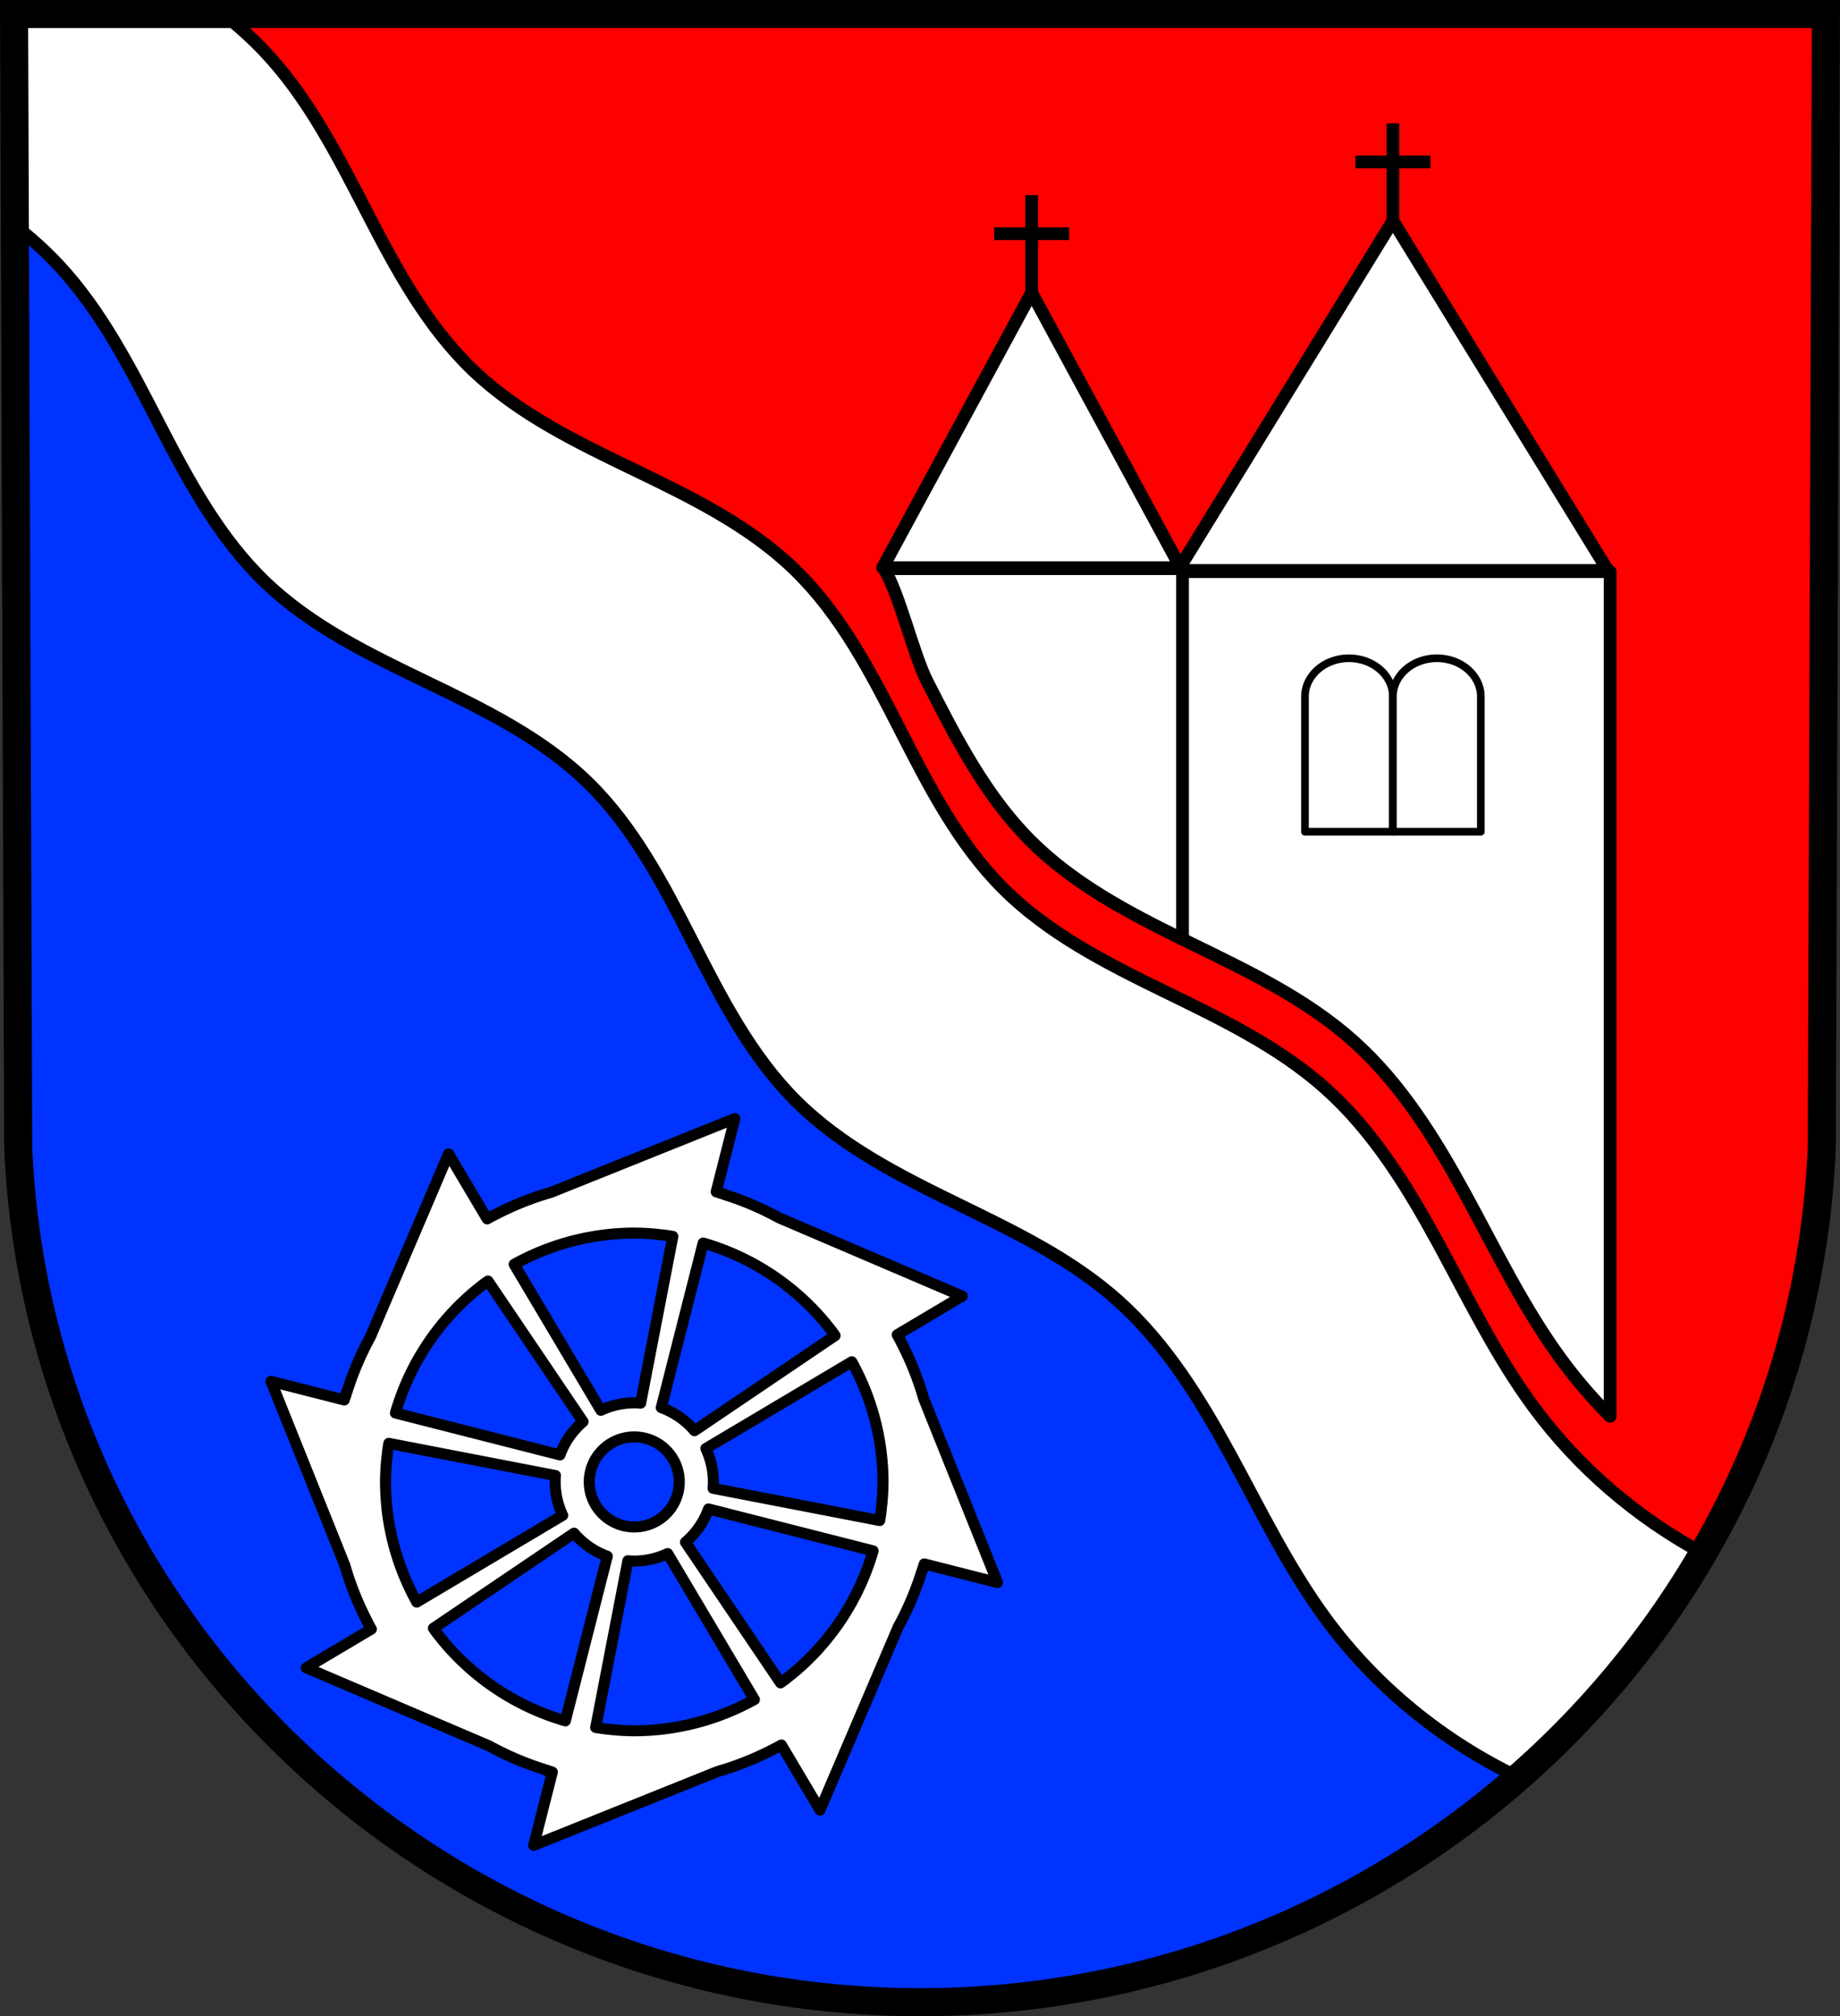
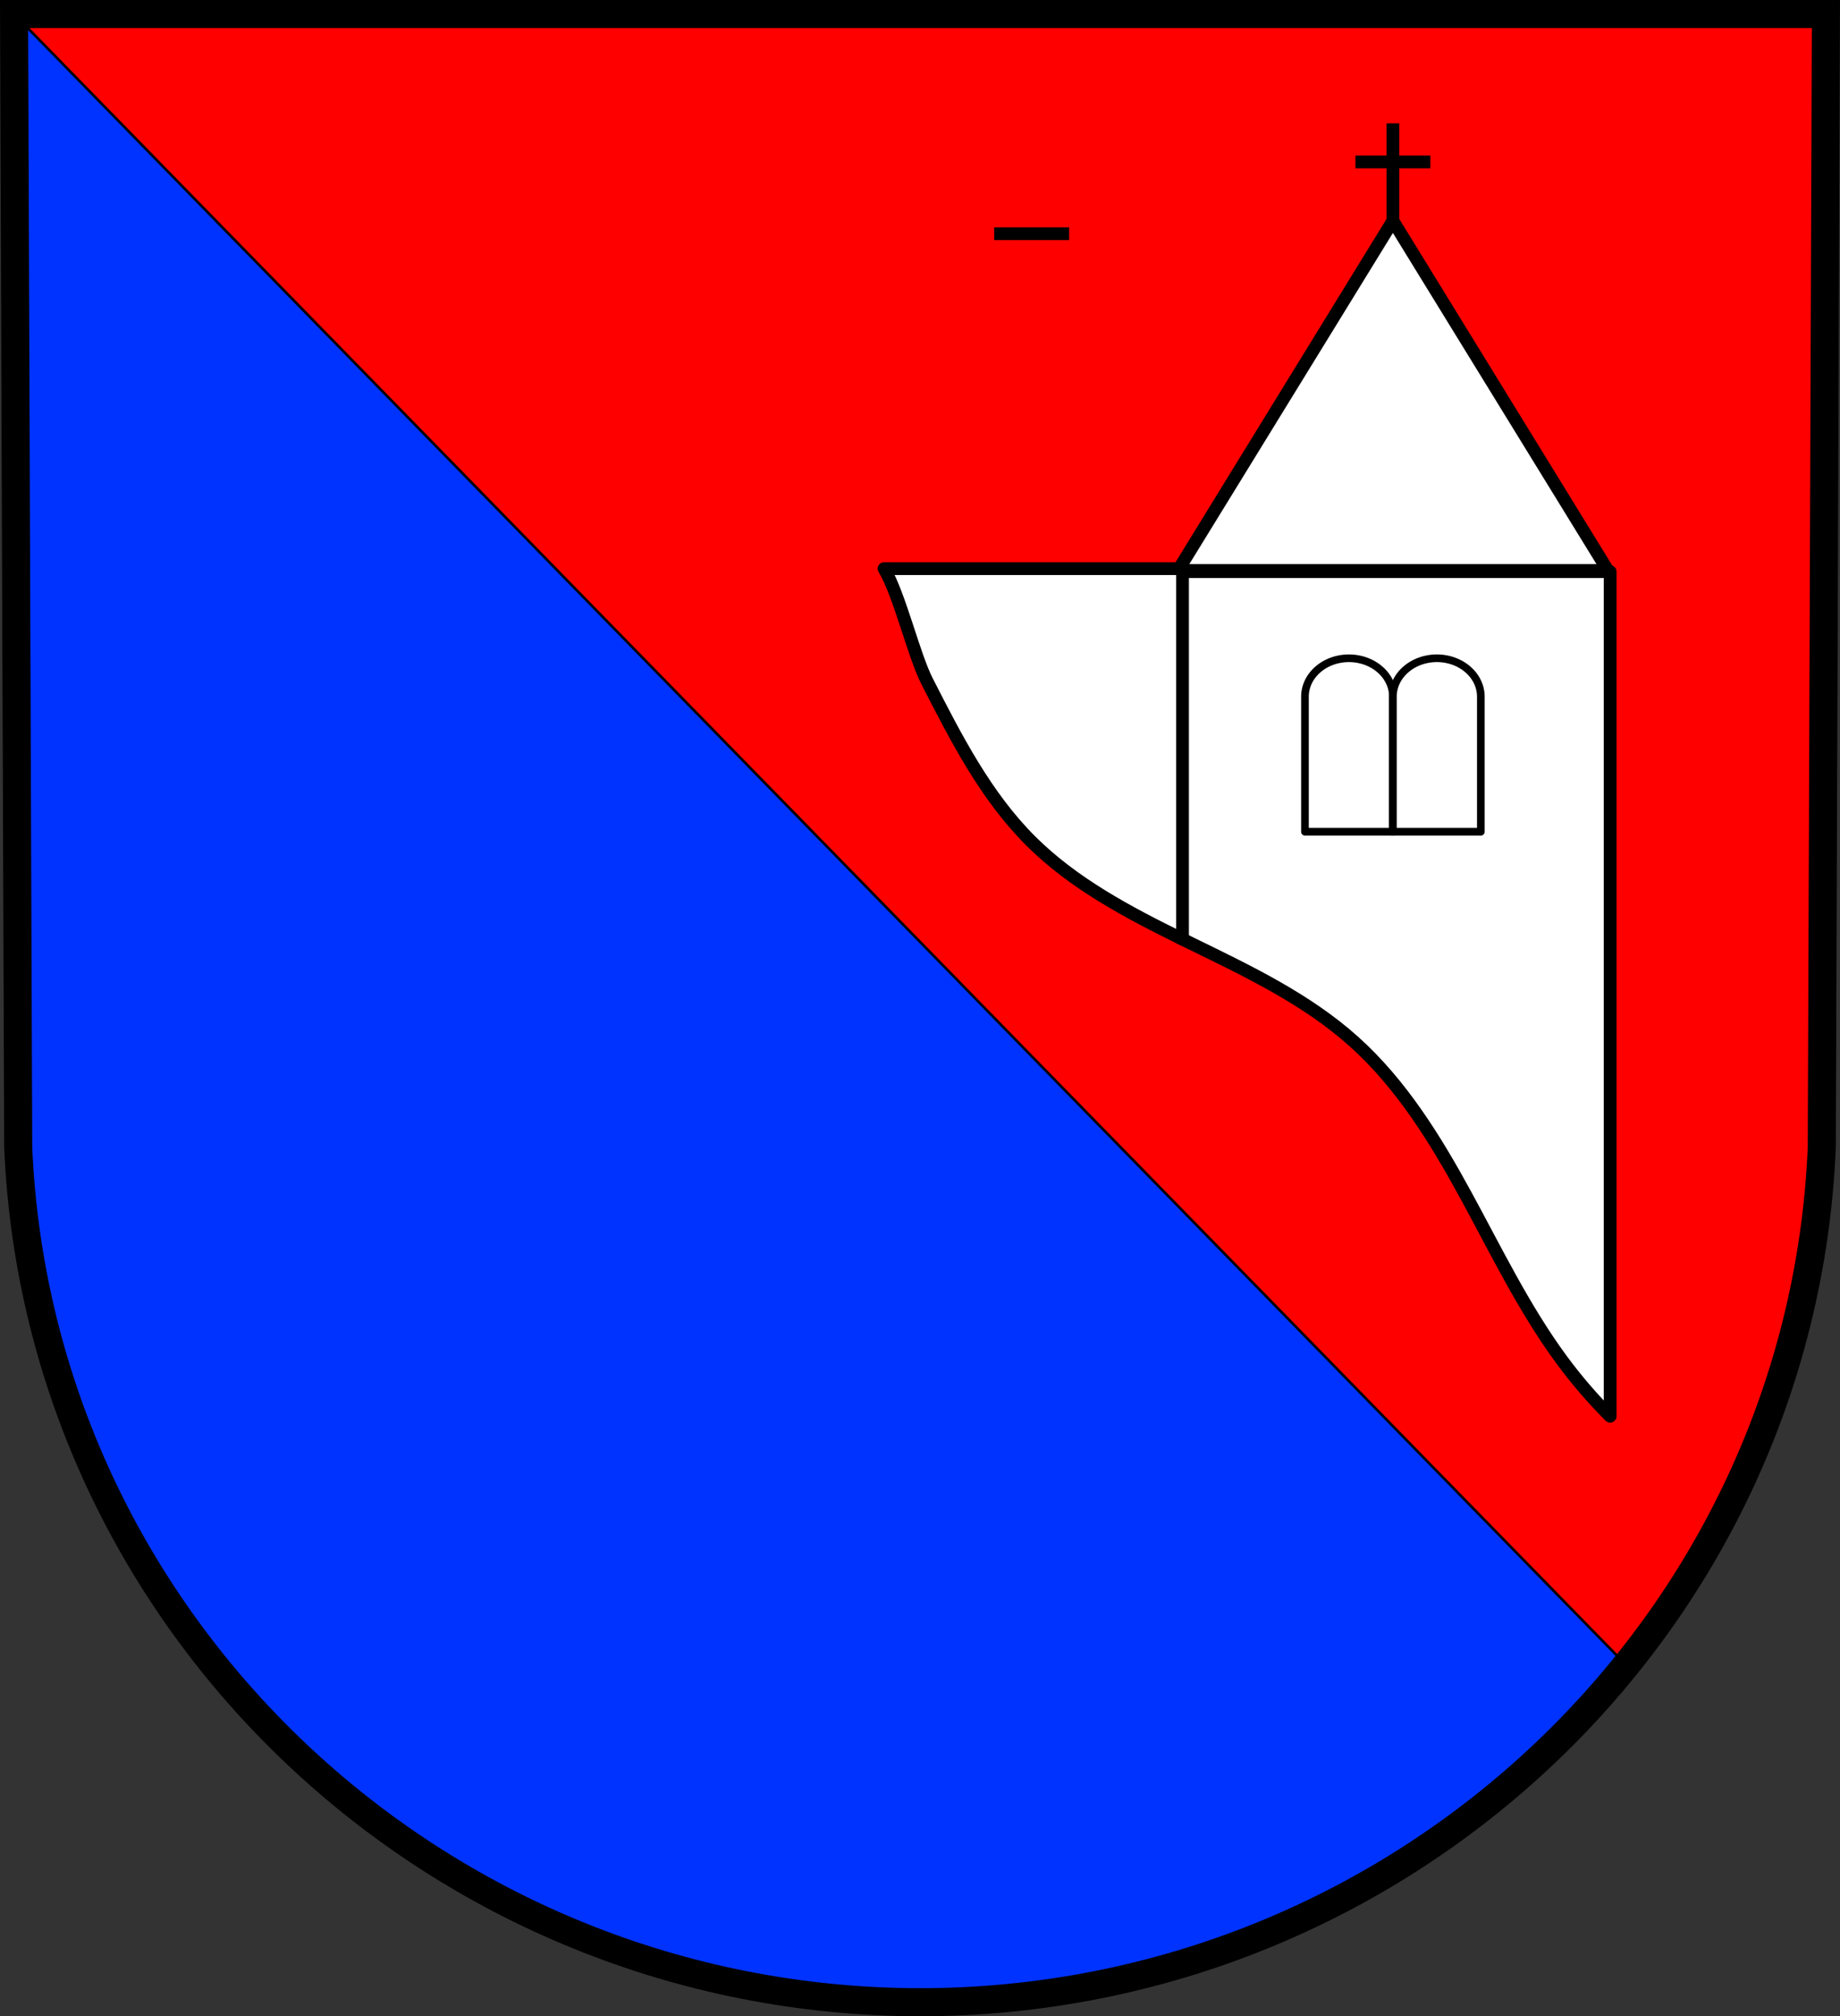
<svg xmlns="http://www.w3.org/2000/svg" xmlns:ns1="http://www.inkscape.org/namespaces/inkscape" xmlns:ns2="http://sodipodi.sourceforge.net/DTD/sodipodi-0.dtd" width="190.945mm" height="209.15mm" viewBox="0 0 190.945 209.15" version="1.1" id="svg1514" ns1:version="0.92.4 (5da689c313, 2019-01-14)" ns2:docname="DEU Brecht (Eifel) COA.svg">
  <rect x="0" y="0" width="190.945" height="209.15" fill="#333333" stroke="none" />
  <defs id="defs1508">
    <ns1:path-effect effect="spiro" id="path-effect2549" is_visible="true" />
  </defs>
  <ns2:namedview id="base" pagecolor="#ffffff" bordercolor="#666666" borderopacity="1.0" ns1:pageopacity="0.0" ns1:pageshadow="2" ns1:zoom="0.69324385" ns1:cx="360.84002" ns1:cy="395.24335" ns1:document-units="mm" ns1:current-layer="layer1" showgrid="false" ns1:window-width="1366" ns1:window-height="745" ns1:window-x="-8" ns1:window-y="-8" ns1:window-maximized="1" fit-margin-top="0" fit-margin-left="0" fit-margin-right="0" fit-margin-bottom="0" ns1:snap-midpoints="true" ns1:snap-smooth-nodes="true" ns1:snap-nodes="true" ns1:object-paths="false" />
  <g ns1:label="Ebene 1" ns1:groupmode="layer" id="layer1" transform="translate(-6.457,-10.774)">
    <path style="fill:#ff0000;fill-opacity:1;fill-rule:evenodd;stroke:none;stroke-width:2.91;stroke-linecap:round;stroke-linejoin:miter;stroke-miterlimit:4;stroke-dasharray:none;stroke-opacity:1" ns1:connector-curvature="0" d="m 195.941,12.229 -0.43,117.581 c -2.093,49.459 -43.44,88.631 -93.582,88.658 C 51.832,218.408 10.47,179.222 8.347,129.81 L 7.917,12.229 H 101.927 Z" id="path10563-0-6-6-8" ns2:nodetypes="ccccccc" />
    <path style="fill:#ffffff;fill-opacity:1;stroke:#000000;stroke-width:5;stroke-linecap:round;stroke-linejoin:round;stroke-miterlimit:4;stroke-dasharray:none;stroke-opacity:1" d="M 462.105 223.758 L 462.105 367.162 C 463.501 367.849 464.896 368.543 466.291 369.225 C 488.684 380.163 511.566 391.021 530.131 407.648 C 548.697 424.277 562.035 445.878 573.971 467.758 C 585.906 489.638 596.784 512.243 611.561 532.314 C 617.322 540.14 623.682 547.507 630.537 554.385 L 630.537 223.758 L 462.105 223.758 z M 462.105 504.588 L 462.105 567.205 L 501.312 567.205 C 498.436 561.793 495.569 556.378 492.639 551.006 C 483.762 534.734 474.106 518.62 462.105 504.588 z " transform="matrix(0.265,0,0,0.265,6.457,10.774)" id="rect2669-2" />
    <path style="fill:#ffffff;stroke:#000000;stroke-width:1.323;stroke-linecap:round;stroke-linejoin:round;stroke-miterlimit:4;stroke-dasharray:none;stroke-opacity:1" d="m 151.004,33.676 -22.308,36.274 h 22.308 22.308 z" id="path2671-1" ns1:connector-curvature="0" />
    <path style="fill:#ffffff;fill-opacity:1;stroke:#000000;stroke-width:5;stroke-linecap:round;stroke-linejoin:round;stroke-miterlimit:4;stroke-dasharray:none;stroke-opacity:1" d="m 346.186,222.592 6e-4,6.4e-4 c 6.099,10.042 11.526,33.65 16.863,44.099 11.34,22.202 22.909,44.838 40.553,62.451 16.794,16.765 38.14,28.016 59.475,38.498 V 222.592 Z" transform="matrix(0.265,0,0,0.265,6.457,10.774)" id="rect2669-6-0" ns1:connector-curvature="0" ns2:nodetypes="ccccccc" />
-     <path ns1:connector-curvature="0" style="fill:#ffffff;stroke:#000000;stroke-width:1.323;stroke-linecap:round;stroke-linejoin:round;stroke-miterlimit:4;stroke-dasharray:none;stroke-opacity:1" d="M 113.515,41.124 98.052,69.668 h 15.463 15.463 z" id="path2671-3-0" />
    <path style="fill:#ffffff;stroke:#000000;stroke-width:1.323;stroke-linecap:square;stroke-linejoin:miter;stroke-miterlimit:4;stroke-dasharray:none;stroke-opacity:1" d="M 151.004,33.676 V 24.233" id="path2719-52" ns1:connector-curvature="0" />
    <path style="fill:#ffffff;stroke:#000000;stroke-width:1.323;stroke-linecap:square;stroke-linejoin:miter;stroke-miterlimit:4;stroke-dasharray:none;stroke-opacity:1" d="m 147.778,27.572 h 6.452" id="path2719-6-7" ns1:connector-curvature="0" />
-     <path style="fill:#ffffff;stroke:#000000;stroke-width:1.323;stroke-linecap:square;stroke-linejoin:miter;stroke-miterlimit:4;stroke-dasharray:none;stroke-opacity:1" d="M 113.515,41.124 V 31.68" id="path2719-5-7" ns1:connector-curvature="0" />
    <path style="fill:#ffffff;stroke:#000000;stroke-width:1.323;stroke-linecap:square;stroke-linejoin:miter;stroke-miterlimit:4;stroke-dasharray:none;stroke-opacity:1" d="m 110.289,35.019 h 6.452" id="path2719-6-6-1" ns1:connector-curvature="0" />
    <path ns1:connector-curvature="0" style="fill:#ffffff;fill-opacity:1;stroke:#000000;stroke-width:0.794;stroke-linecap:round;stroke-linejoin:round;stroke-miterlimit:4;stroke-dasharray:none;stroke-opacity:1" d="m 146.441,79.058 a 4.563,3.984 0 0 0 -4.563,3.984 v 14.011 h 9.126 V 83.041 A 4.563,3.984 0 0 0 146.441,79.058 Z" id="rect2754-0" />
    <path ns1:connector-curvature="0" style="fill:#ffffff;fill-opacity:1;stroke:#000000;stroke-width:0.794;stroke-linecap:round;stroke-linejoin:round;stroke-miterlimit:4;stroke-dasharray:none;stroke-opacity:1" d="m 155.567,79.058 a 4.563,3.984 0 0 0 -4.563,3.984 v 14.011 h 9.126 V 83.041 a 4.563,3.984 0 0 0 -4.563,-3.984 z" id="rect2754-3-1" />
    <path style="fill:#0033ff;fill-opacity:1;stroke:#000000;stroke-width:1px;stroke-linecap:butt;stroke-linejoin:miter;stroke-opacity:1" d="M 5.52 5.5 L 7.145 449.9 C 15.166 636.656 171.496 784.757 360.84 784.986 C 472.6 784.925 572.787 733.401 637.816 652.805 L 5.52 5.5 z " transform="matrix(0.265,0,0,0.265,6.457,10.774)" id="path2283" />
-     <path ns1:connector-curvature="0" style="fill:#ffffff;stroke:#000000;stroke-width:1.323;stroke-linecap:round;stroke-linejoin:round;stroke-miterlimit:4;stroke-dasharray:none;stroke-opacity:1" d="m 7.917,12.229 0.08,21.939 c 1.591,1.239 3.097,2.58 4.481,4.055 4.512,4.808 7.525,10.794 10.556,16.65 3.031,5.856 6.222,11.779 10.988,16.335 4.768,4.558 10.826,7.479 16.769,10.342 5.943,2.863 11.99,5.819 16.708,10.429 4.718,4.61 7.815,10.587 10.815,16.461 3,5.874 6.061,11.864 10.73,16.524 4.667,4.659 10.662,7.71 16.587,10.605 5.925,2.894 11.979,5.768 16.89,10.167 4.912,4.4 8.441,10.115 11.599,15.904 3.158,5.789 6.036,11.77 9.946,17.081 5.161,7.011 12.111,12.664 19.963,16.416 7.582,-6.643 14.073,-14.482 19.161,-23.225 -6.883,-3.714 -12.967,-8.917 -17.605,-15.217 -3.91,-5.311 -6.788,-11.291 -9.946,-17.081 -3.158,-5.789 -6.687,-11.504 -11.599,-15.904 -4.912,-4.399 -10.966,-7.272 -16.891,-10.166 -5.925,-2.894 -11.92,-5.946 -16.587,-10.605 C 105.896,98.278 102.835,92.289 99.835,86.414 96.834,80.54 93.738,74.563 89.019,69.953 84.301,65.344 78.254,62.387 72.311,59.524 66.369,56.661 60.31,53.74 55.542,49.182 50.776,44.625 47.585,38.702 44.554,32.847 41.523,26.991 38.51,21.005 33.997,16.197 32.645,14.756 31.176,13.444 29.626,12.229 Z" id="path2547-5" />
    <path style="fill:none;fill-rule:evenodd;stroke:#000000;stroke-width:2.91;stroke-linecap:round;stroke-linejoin:miter;stroke-miterlimit:4;stroke-dasharray:none;stroke-opacity:1" ns1:connector-curvature="0" d="m 195.941,12.229 -0.43,117.581 c -2.093,49.459 -43.44,88.631 -93.582,88.658 C 51.832,218.408 10.47,179.222 8.347,129.81 L 7.917,12.229 H 101.927 Z" id="path10563-0-6-6" ns2:nodetypes="ccccccc" />
-     <path ns1:connector-curvature="0" style="fill:#ffffff;fill-opacity:1;stroke:#000000;stroke-width:1.145;stroke-linecap:round;stroke-linejoin:round;stroke-miterlimit:4;stroke-dasharray:none;stroke-opacity:1" d="m 82.715,126.803 -19.081,7.658 a 31.282,31.282 0 0 0 -5.914,2.373 l -0.182,0.073 0.025,0.003 a 31.282,31.282 0 0 0 -0.55,0.301 l -4.009,-6.748 -8.112,18.988 a 31.282,31.282 0 0 0 -2.411,5.644 l -0.135,0.317 0.041,-0.033 a 31.282,31.282 0 0 0 -0.205,0.617 l -7.599,-1.935 7.658,19.082 a 31.282,31.282 0 0 0 2.372,5.911 l 0.074,0.186 0.003,-0.025 a 31.282,31.282 0 0 0 0.3,0.55 l -6.748,4.009 18.989,8.112 a 31.282,31.282 0 0 0 5.644,2.411 l 0.317,0.135 -0.033,-0.041 a 31.282,31.282 0 0 0 0.616,0.205 l -1.935,7.599 19.08,-7.657 a 31.282,31.282 0 0 0 5.916,-2.374 l 0.182,-0.073 -0.025,-0.003 A 31.282,31.282 0 0 0 87.543,191.786 l 4.009,6.748 8.113,-18.99 a 31.282,31.282 0 0 0 2.411,-5.644 l 0.135,-0.315 -0.041,0.033 a 31.282,31.282 0 0 0 0.205,-0.616 l 7.599,1.934 -7.657,-19.079 a 31.282,31.282 0 0 0 -2.376,-5.919 l -0.072,-0.179 -0.003,0.025 a 31.282,31.282 0 0 0 -0.301,-0.55 l 6.748,-4.009 -18.99,-8.113 a 31.282,31.282 0 0 0 -5.644,-2.411 l -0.315,-0.135 0.033,0.041 a 31.282,31.282 0 0 0 -0.616,-0.205 z m -10.438,11.881 a 25.815,25.815 0 0 1 2.18,0.109 l 1.011,0.113 a 25.815,25.815 0 0 1 0.812,0.123 l -3.341,17.292 a 8.208,8.208 0 0 0 -0.662,-0.03 8.208,8.208 0 0 0 -3.466,0.779 l -8.997,-15.144 a 25.815,25.815 0 0 1 12.464,-3.242 z m 7.15,1.031 a 25.815,25.815 0 0 1 12.702,8.317 l 0.65,0.813 a 25.815,25.815 0 0 1 0.339,0.474 l -14.589,9.865 a 8.208,8.208 0 0 0 -3.449,-2.393 z m -22.33,3.942 9.865,14.589 a 8.208,8.208 0 0 0 -2.393,3.45 l -17.076,-4.348 a 25.815,25.815 0 0 1 8.317,-12.702 l 0.813,-0.65 a 25.815,25.815 0 0 1 0.474,-0.339 z m 37.753,8.377 a 25.815,25.815 0 0 1 3.242,12.464 25.815,25.815 0 0 1 -0.109,2.179 l -0.113,1.013 a 25.815,25.815 0 0 1 -0.122,0.811 l -17.292,-3.34 a 8.208,8.208 0 0 0 0.03,-0.663 8.208,8.208 0 0 0 -0.779,-3.466 z m -22.573,7.793 a 4.671,4.671 0 0 1 4.671,4.671 4.671,4.671 0 0 1 -4.671,4.671 4.671,4.671 0 0 1 -4.671,-4.671 4.671,4.671 0 0 1 4.671,-4.671 z m -25.47,0.668 17.292,3.34 a 8.208,8.208 0 0 0 -0.03,0.662 8.208,8.208 0 0 0 0.779,3.467 l -15.144,8.998 a 25.815,25.815 0 0 1 -3.241,-12.464 25.815,25.815 0 0 1 0.109,-2.179 l 0.113,-1.013 a 25.815,25.815 0 0 1 0.122,-0.811 z m 33.177,6.805 17.078,4.348 a 25.815,25.815 0 0 1 -8.316,12.701 l -0.818,0.654 a 25.815,25.815 0 0 1 -0.471,0.337 l -9.865,-14.589 a 8.208,8.208 0 0 0 2.392,-3.45 z m -13.959,2.513 a 8.208,8.208 0 0 0 3.45,2.392 l -4.348,17.076 a 25.815,25.815 0 0 1 -12.701,-8.315 l -0.654,-0.818 a 25.815,25.815 0 0 1 -0.337,-0.471 z m 9.719,2.114 8.998,15.144 a 25.815,25.815 0 0 1 -12.465,3.241 25.815,25.815 0 0 1 -2.178,-0.109 l -1.015,-0.113 a 25.815,25.815 0 0 1 -0.809,-0.122 l 3.34,-17.292 a 8.208,8.208 0 0 0 0.662,0.03 8.208,8.208 0 0 0 3.467,-0.779 z" id="path3110" />
  </g>
</svg>